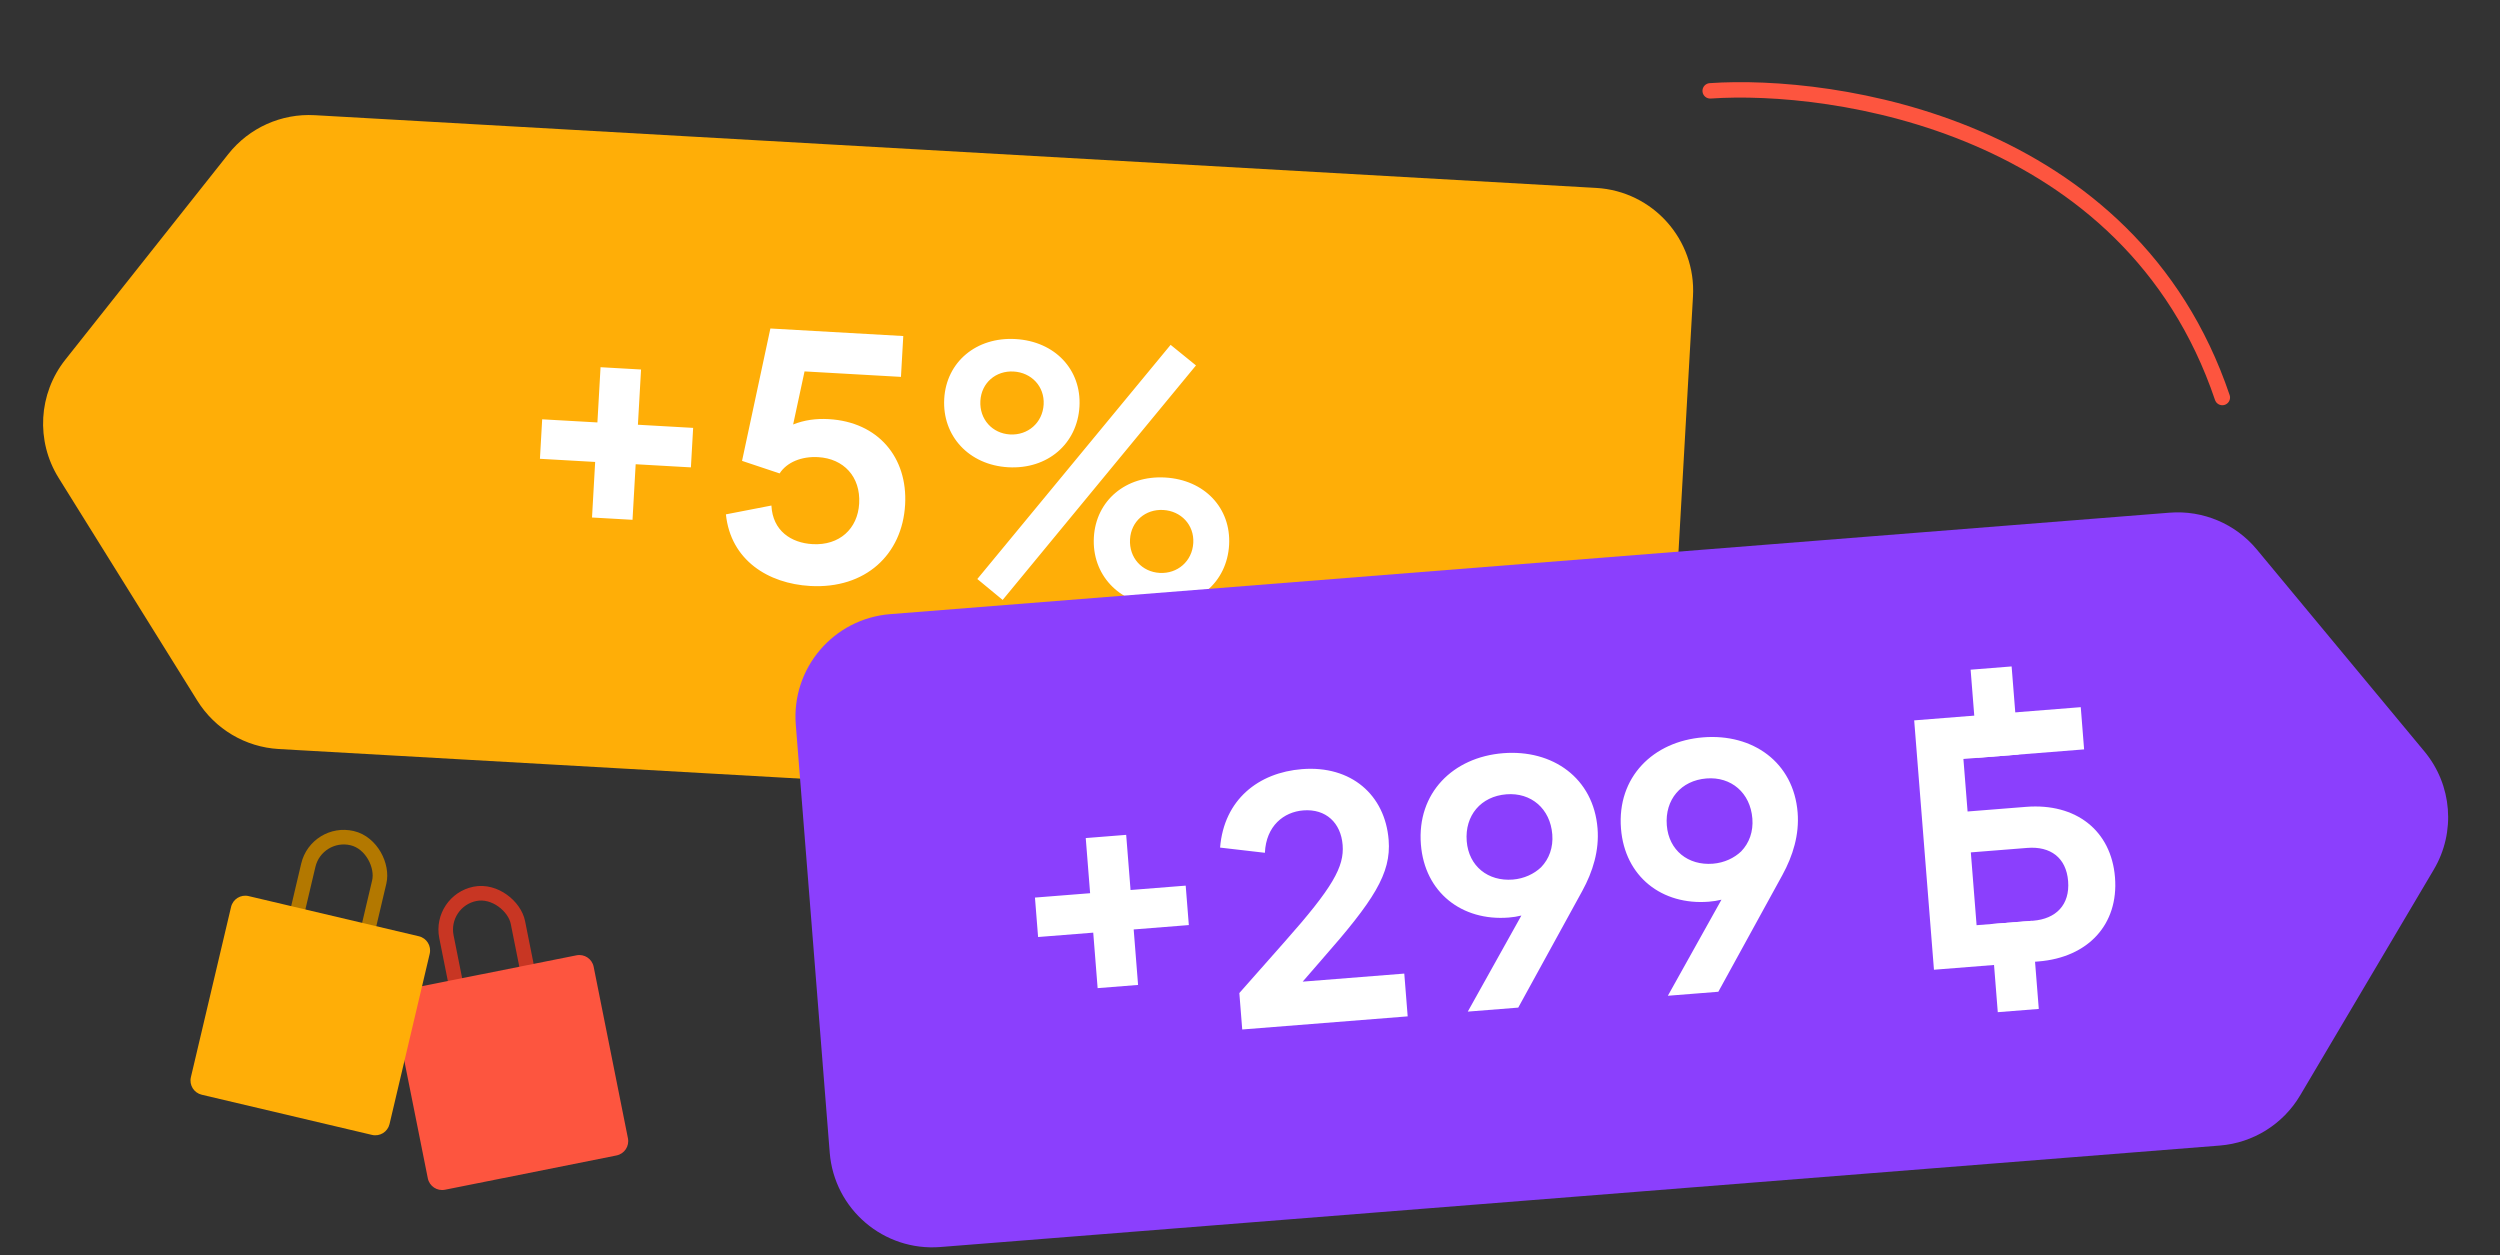
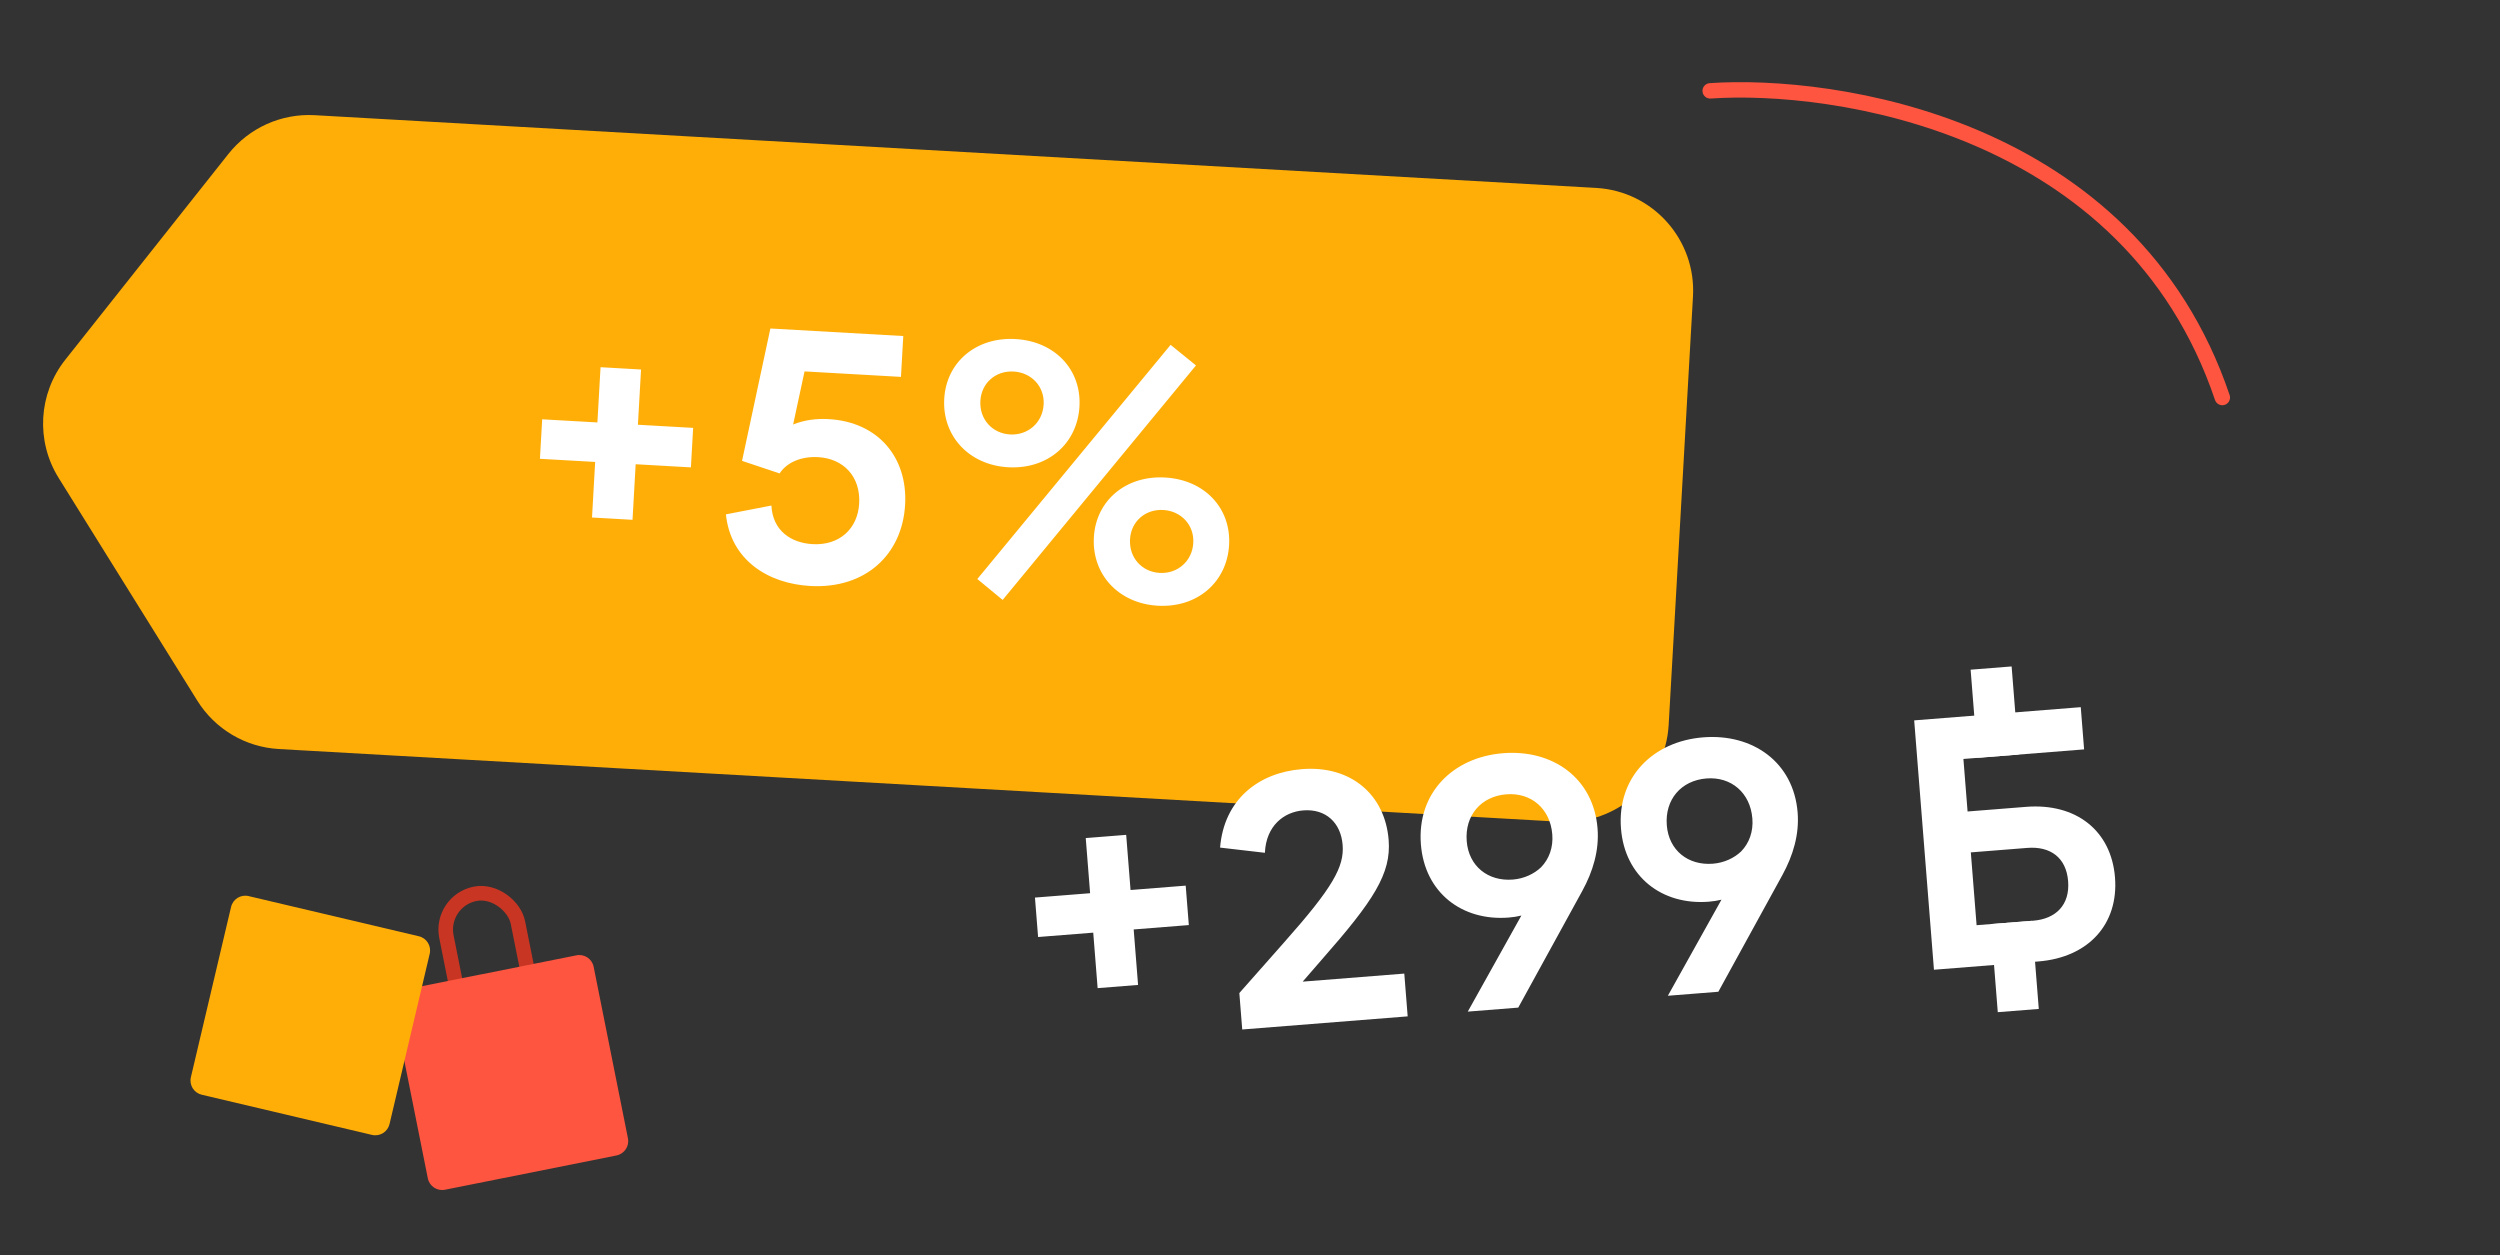
<svg xmlns="http://www.w3.org/2000/svg" width="486" height="244" viewBox="0 0 486 244" fill="none">
  <rect x="0" y="0" width="486" height="244" fill="#333333" stroke="none" />
  <path d="M324.388 140.925C323.763 151.947 314.32 160.376 303.298 159.75L54.201 145.611C47.708 145.243 41.8 141.739 38.364 136.219L11.396 92.903C6.933 85.735 7.455 76.537 12.7 69.92L44.396 29.934C48.436 24.837 54.702 22.025 61.194 22.393L310.291 36.532C321.314 37.157 329.742 46.6 329.116 57.623L324.388 140.925Z" fill="#FFAE07" />
  <path d="M104.963 89.191L105.399 81.513L116.136 82.122L116.746 71.385L124.62 71.832L124.01 82.569L134.747 83.179L134.311 90.858L123.574 90.248L122.961 101.05L115.087 100.603L115.7 89.801L104.963 89.191ZM175.954 98.119C175.404 107.815 168.233 114.524 157.496 113.914C149.362 113.452 142.046 108.924 141.117 99.992L149.962 98.275C150.206 103.185 153.793 105.543 157.958 105.78C163.164 106.075 166.743 102.818 167.024 97.873C167.32 92.667 163.994 89.148 159.049 88.868C155.86 88.687 152.988 89.829 151.557 92.033L144.253 89.594L149.762 63.859L175.597 65.326L175.146 73.265L156.404 72.201L154.186 82.52C156.324 81.662 158.628 81.336 161.1 81.477C170.731 82.023 176.475 88.943 175.954 98.119ZM194.917 116.626L189.99 112.56L227.568 67.037L232.498 71.038L194.917 116.626ZM195.99 90.835C188.376 90.402 183.148 84.752 183.558 77.529C183.964 70.371 189.791 65.479 197.405 65.911C205.084 66.347 210.254 71.864 209.848 79.022C209.438 86.245 203.668 91.271 195.99 90.835ZM202.885 78.626C203.084 75.112 200.495 72.419 197.047 72.224C193.598 72.028 190.785 74.414 190.586 77.928C190.383 81.507 192.903 84.262 196.352 84.457C199.801 84.653 202.682 82.206 202.885 78.626ZM225.079 117.752C217.466 117.319 212.237 111.669 212.648 104.446C213.054 97.288 218.881 92.396 226.495 92.828C234.173 93.264 239.344 98.781 238.938 105.939C238.527 113.162 232.758 118.188 225.079 117.752ZM231.975 105.543C232.174 102.029 229.585 99.336 226.136 99.14C222.687 98.945 219.875 101.331 219.676 104.845C219.472 108.424 221.993 111.178 225.442 111.374C228.891 111.57 231.771 109.122 231.975 105.543Z" fill="white" />
  <path d="M332.461 17.66C356.134 16.026 414 24 432.019 77.276" stroke="#FD553F" stroke-width="3" stroke-linecap="round" stroke-linejoin="round" />
-   <path d="M154.703 140.898C153.83 129.892 162.044 120.263 173.049 119.39L421.766 99.665C428.249 99.151 434.577 101.822 438.73 106.826L471.315 146.091C476.707 152.588 477.435 161.773 473.135 169.039L447.146 212.949C443.834 218.545 438.006 222.181 431.524 222.695L182.807 242.42C171.801 243.293 162.172 235.079 161.299 224.073L154.703 140.898Z" fill="#8B3FFD" />
  <path d="M201.804 182.156L201.196 174.489L211.917 173.64L211.068 162.919L218.93 162.296L219.779 173.017L230.5 172.167L231.108 179.834L220.387 180.684L221.241 191.47L213.379 192.093L212.525 181.307L201.804 182.156ZM272.993 189.266L273.652 197.582L241.489 200.131L240.928 193.048L249.749 183.065C259.113 172.516 261.343 168.481 261.008 164.258C260.668 159.97 257.768 157.192 253.349 157.542C249.581 157.84 246.133 160.533 245.895 165.782L237.184 164.772C237.948 155.428 244.659 150.188 253.106 149.519C262.657 148.762 269.259 154.516 269.954 163.288C270.474 169.85 267.032 175.092 256.955 186.548L253.241 190.831L272.993 189.266ZM292.21 146.421C301.826 145.659 309.787 151.24 310.564 161.051C310.904 165.339 309.659 169.426 307.603 173.185L295.147 195.879L285.336 196.657L295.756 177.981C294.987 178.173 294.147 178.305 293.303 178.372C284.206 179.093 276.965 173.52 276.223 164.164C275.431 154.158 282.463 147.193 292.21 146.421ZM292.843 154.413C287.905 154.804 284.734 158.521 285.13 163.524C285.516 168.397 289.282 171.368 294.09 170.987C296.3 170.812 298.252 169.872 299.589 168.59C301.16 166.961 301.965 164.74 301.764 162.206C301.367 157.203 297.651 154.032 292.843 154.413ZM331.106 143.339C340.722 142.577 348.684 148.158 349.461 157.969C349.801 162.258 348.555 166.345 346.499 170.104L334.044 192.798L324.232 193.575L334.653 174.9C333.883 175.092 333.044 175.223 332.199 175.29C323.102 176.011 315.861 170.439 315.12 161.082C314.327 151.076 321.36 144.111 331.106 143.339ZM331.739 151.331C326.801 151.722 323.63 155.439 324.027 160.442C324.413 165.315 328.179 168.286 332.987 167.905C335.196 167.73 337.149 166.791 338.485 165.508C340.056 163.88 340.861 161.658 340.66 159.124C340.264 154.121 336.547 150.95 331.739 151.331Z" fill="white" />
  <path d="M375.961 188.517L396.256 186.907C405.952 186.138 411.879 179.684 411.156 170.571C410.433 161.458 403.568 156.083 393.873 156.852L382.497 157.754L381.687 147.542L405.15 145.681L404.499 137.473L372.117 140.041L375.961 188.517ZM394.116 164.833C398.575 164.479 401.679 166.705 402.043 171.294C402.407 175.883 399.698 178.634 395.238 178.988L384.25 179.859L383.128 165.704L394.116 164.833Z" fill="white" />
-   <path d="M391.06 129.555L392.418 146.68L384.446 147.312L383.088 130.187L391.06 129.555Z" fill="white" />
+   <path d="M391.06 129.555L392.418 146.68L384.446 147.312L383.088 130.187Z" fill="white" />
  <path d="M394.982 179.01L396.34 196.135L388.368 196.767L387.01 179.642L394.982 179.01Z" fill="white" />
  <rect x="85.396" y="175.149" width="14.17" height="22.672" rx="7.085" transform="rotate(-11.303 85.396 175.149)" stroke="#C83623" stroke-width="2.834" />
  <path d="M76.501 195.713C76.194 194.178 77.189 192.685 78.724 192.378L112.073 185.713C113.607 185.406 115.1 186.402 115.407 187.937L122.072 221.285C122.379 222.82 121.383 224.313 119.849 224.619L86.5 231.285C84.965 231.591 83.472 230.596 83.166 229.061L76.501 195.713Z" fill="#FD553F" />
-   <rect x="61.561" y="161.308" width="14.17" height="22.672" rx="7.085" transform="rotate(13.275 61.561 161.308)" stroke="#B37800" stroke-width="2.834" />
  <path d="M44.919 176.307C45.278 174.784 46.804 173.84 48.328 174.2L81.427 182.009C82.95 182.368 83.894 183.894 83.534 185.418L75.725 218.517C75.366 220.04 73.84 220.984 72.316 220.625L39.217 212.815C37.694 212.456 36.75 210.93 37.109 209.406L44.919 176.307Z" fill="#FFAE07" />
</svg>